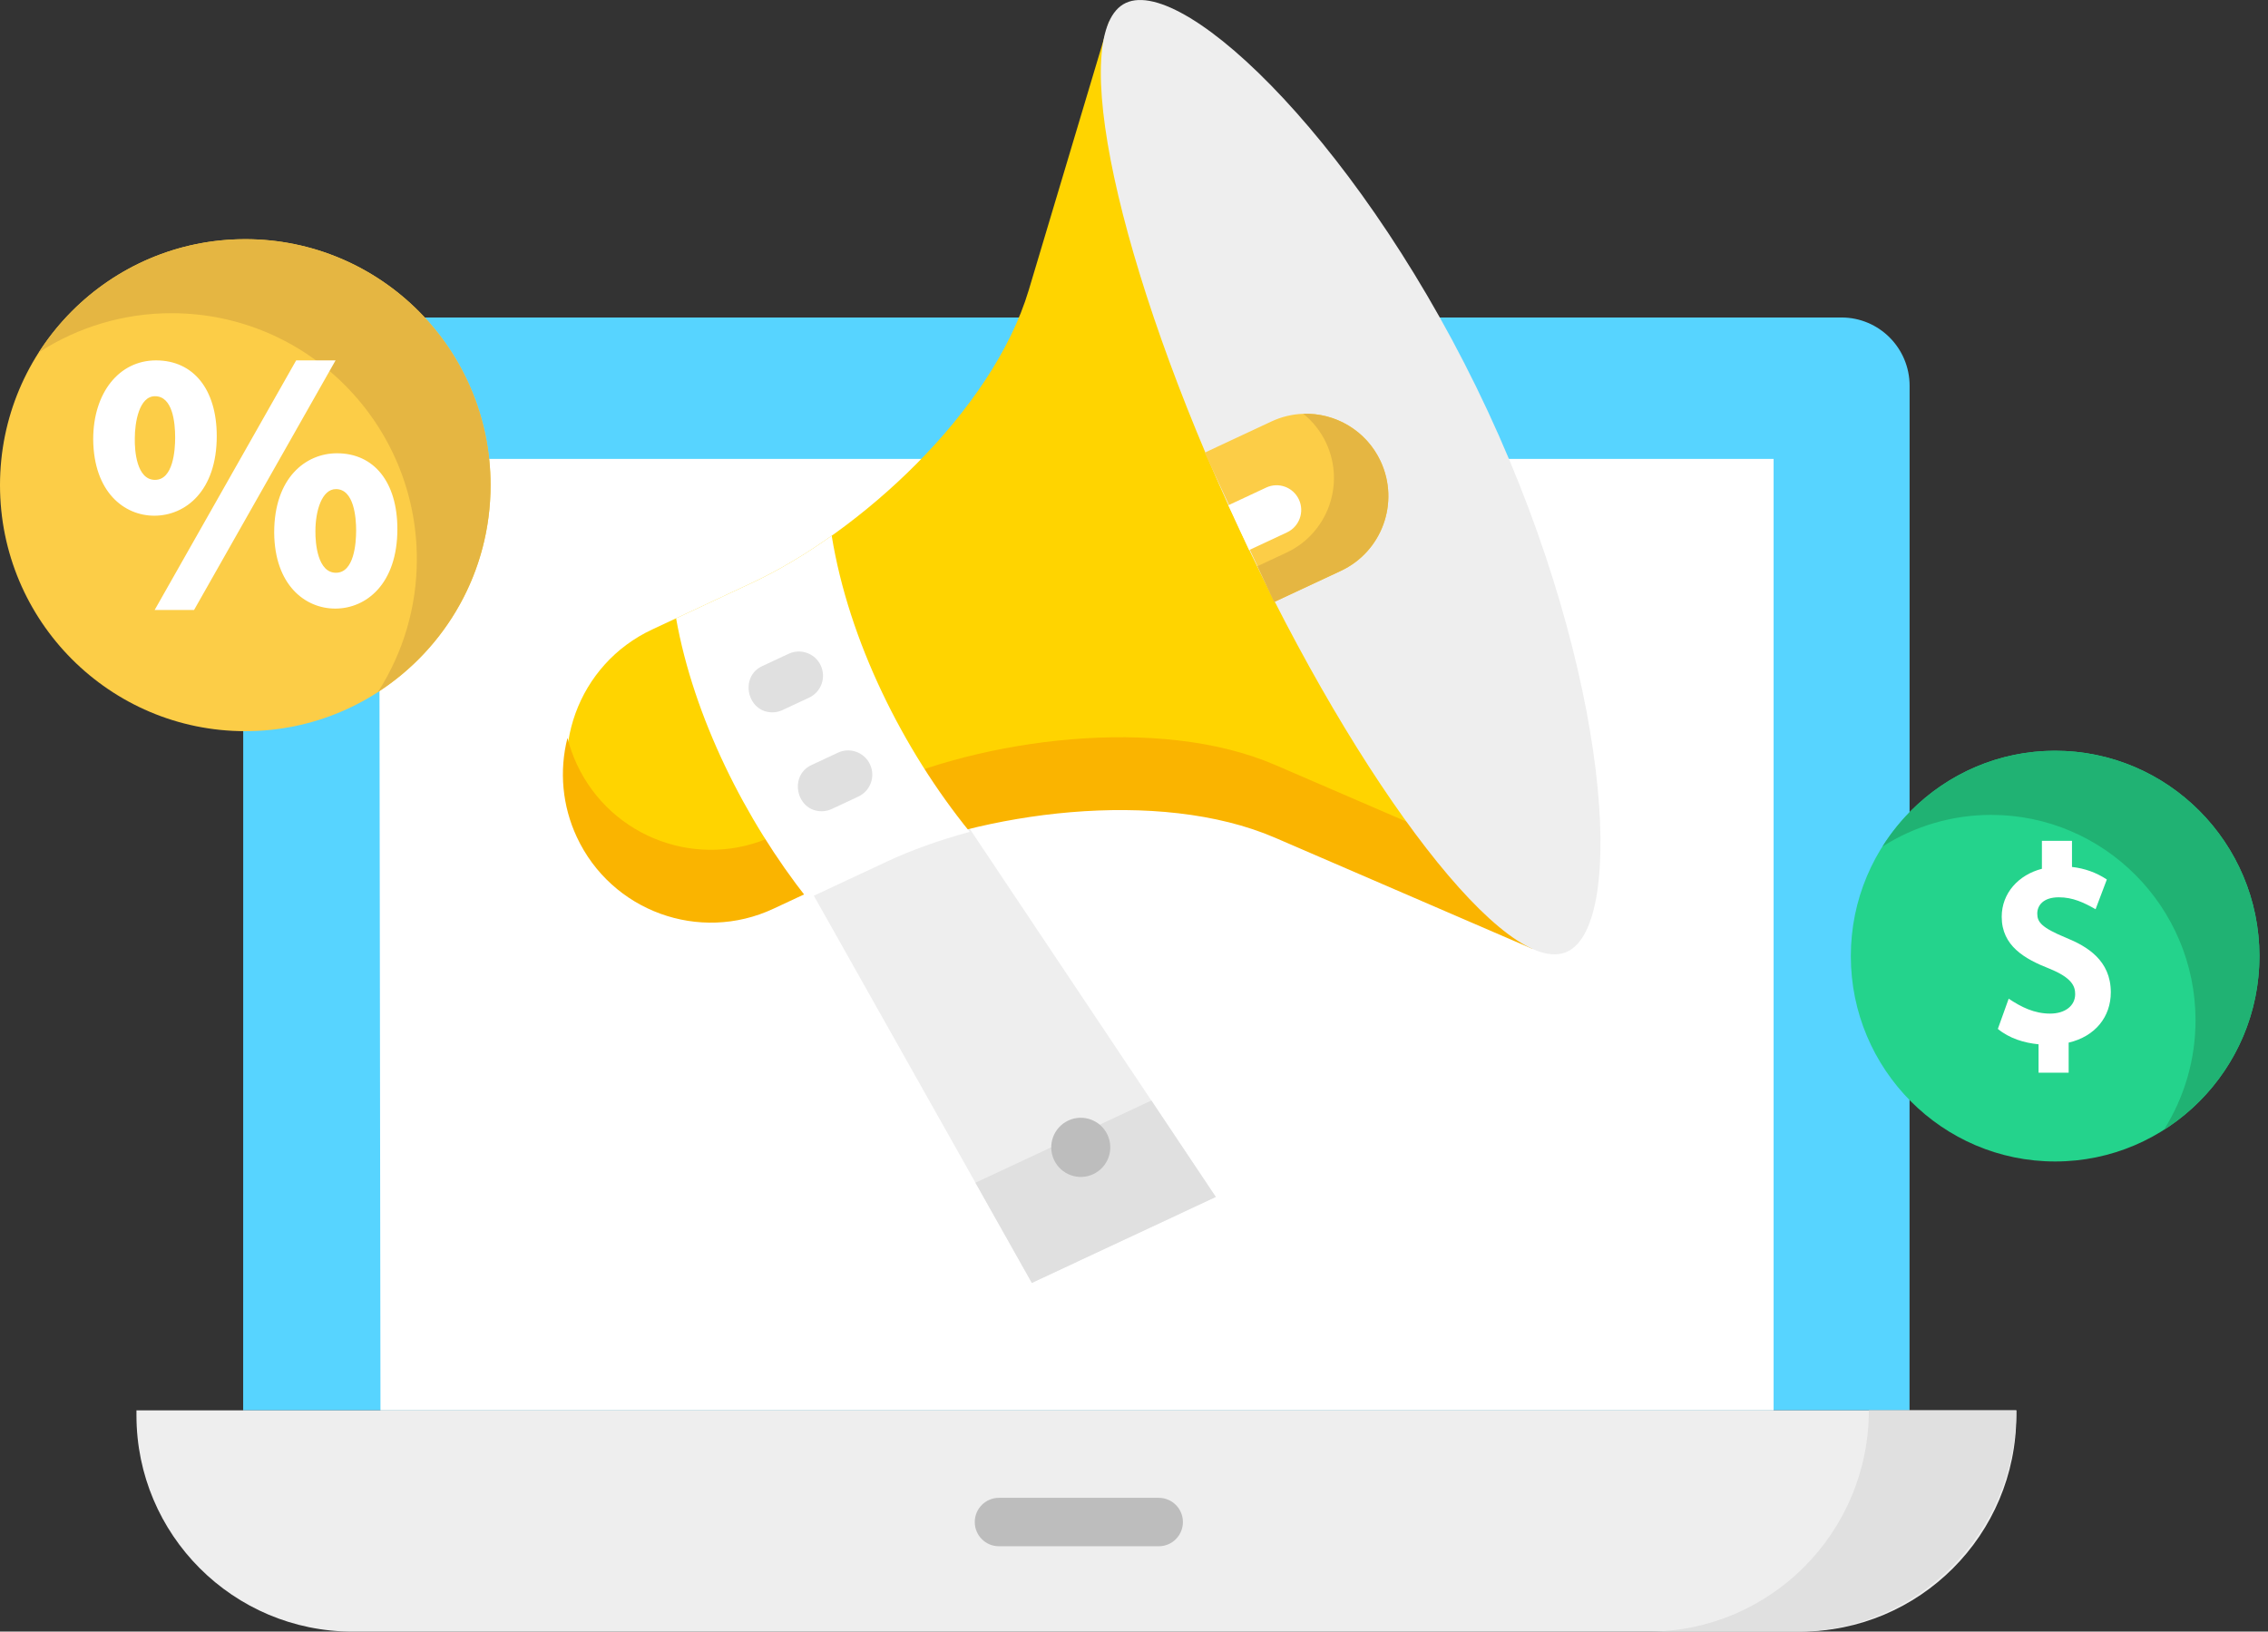
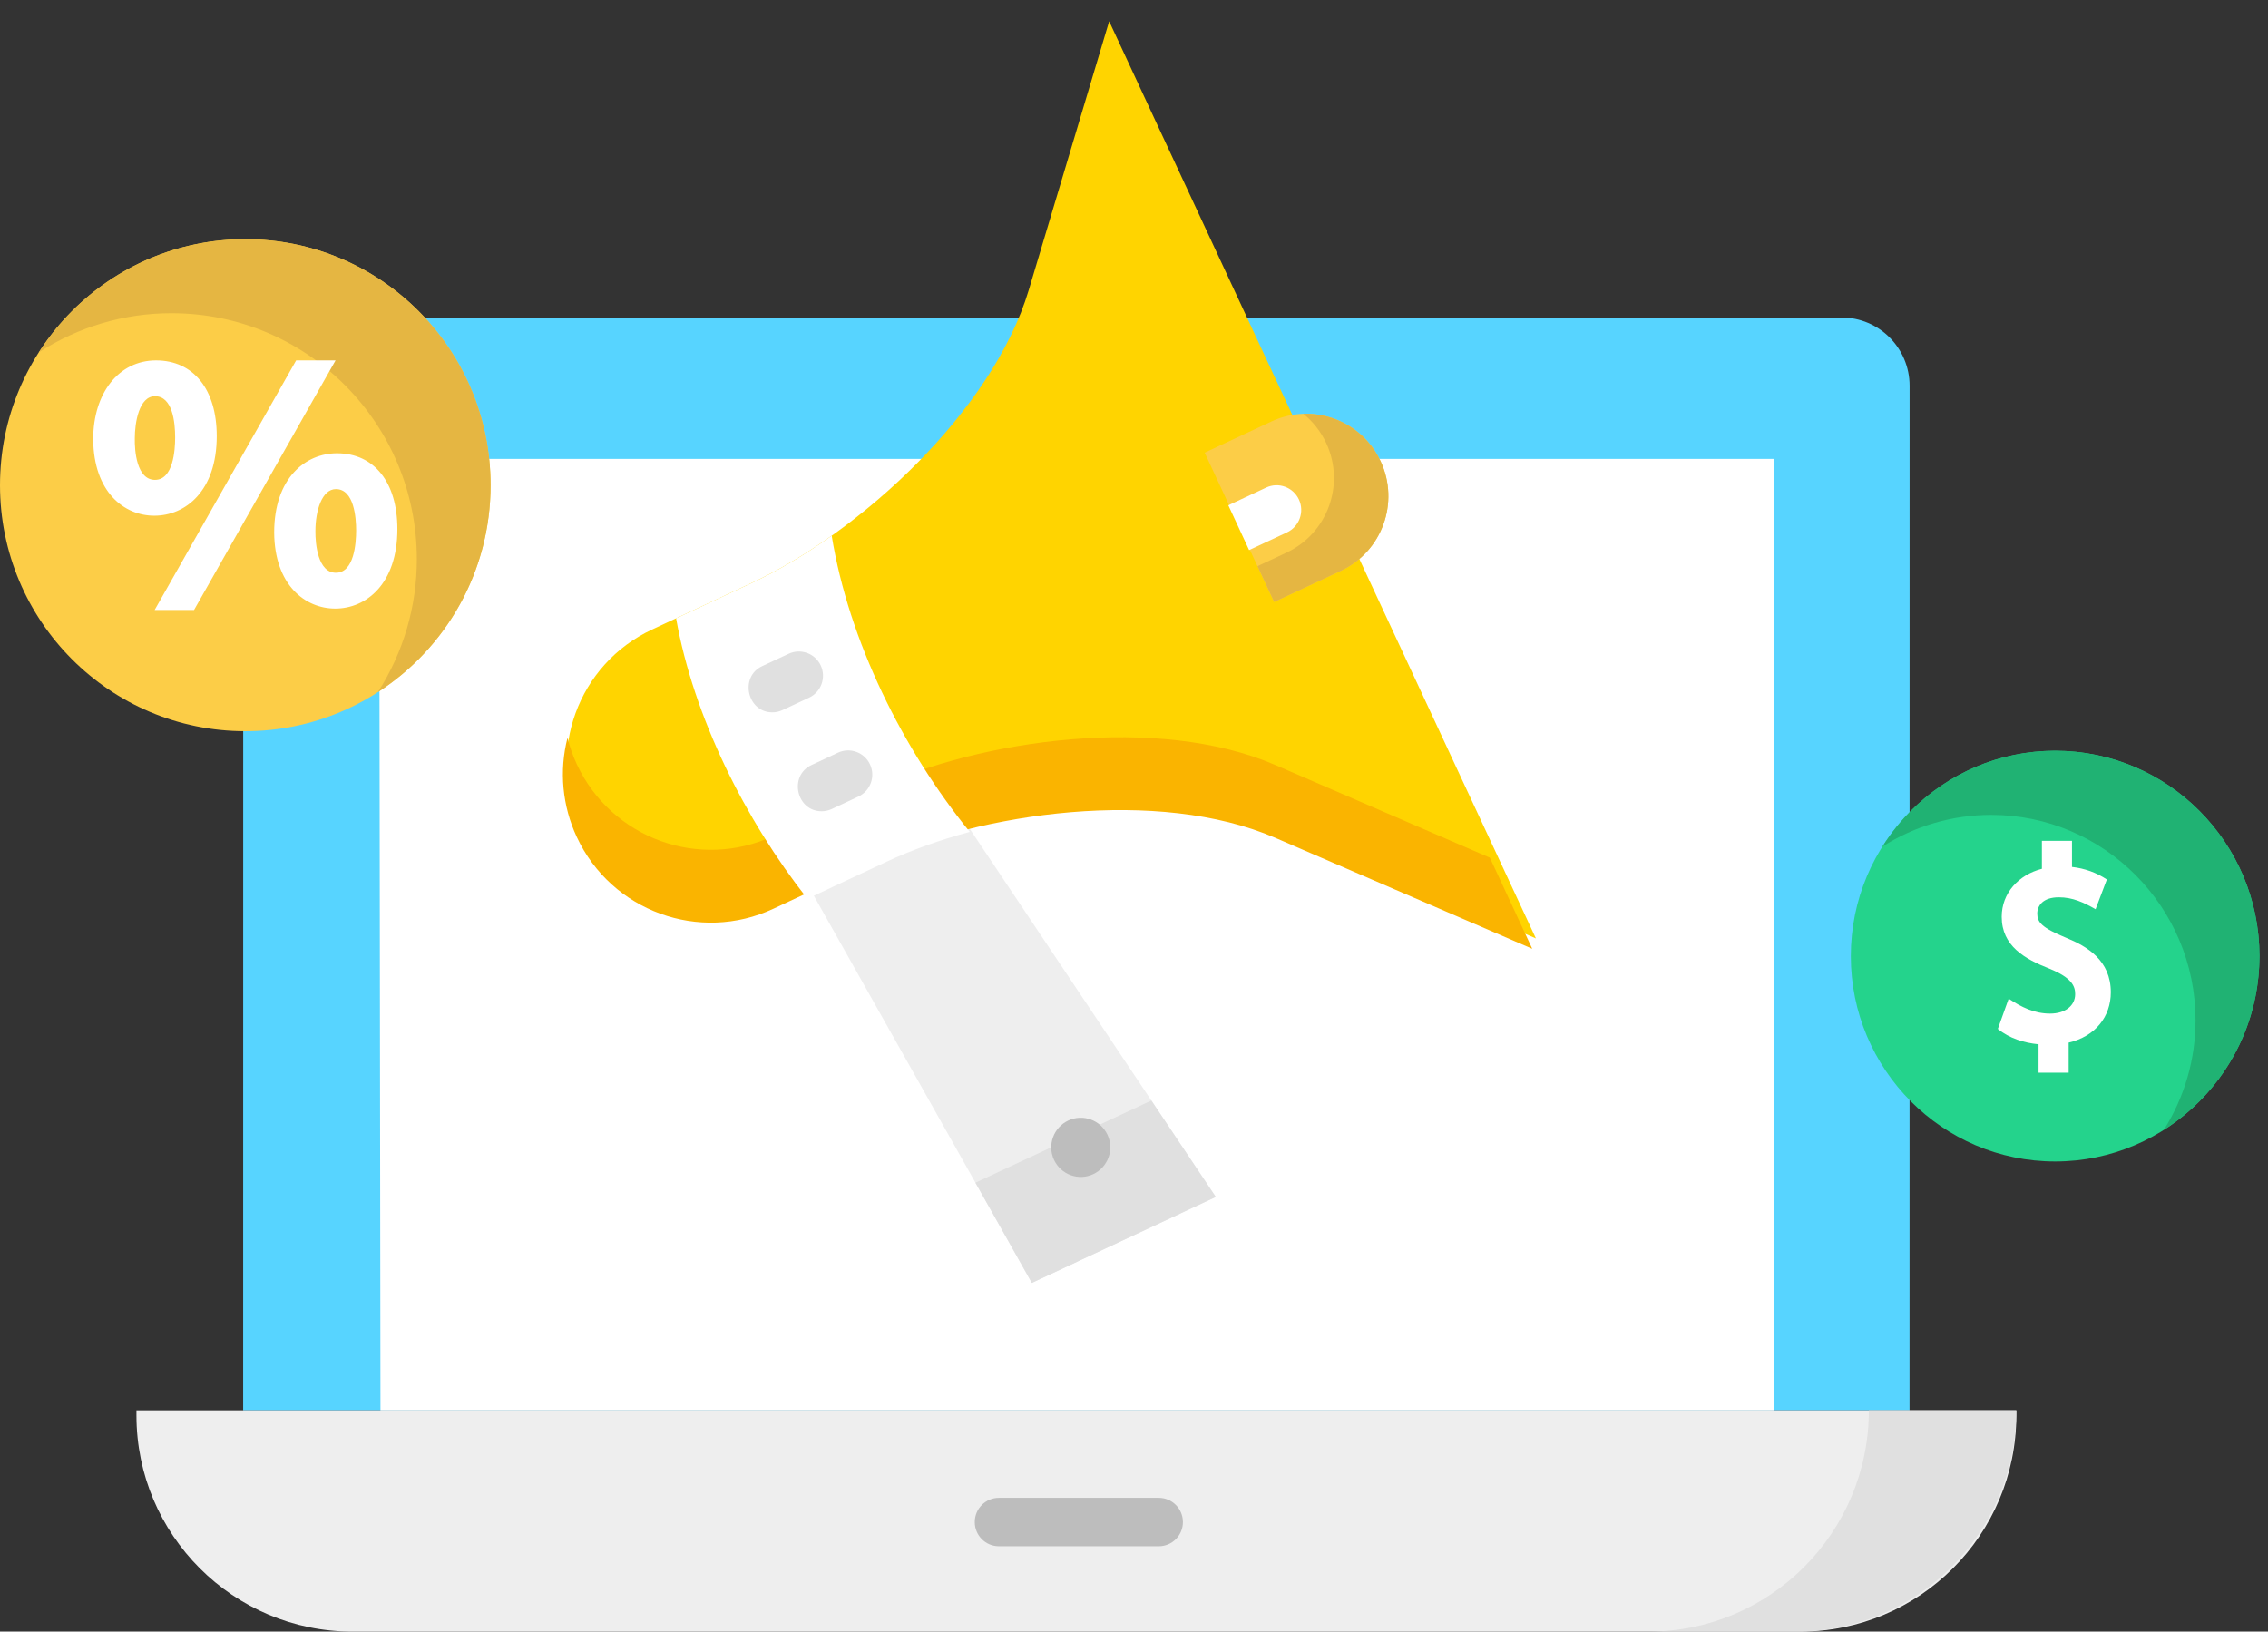
<svg xmlns="http://www.w3.org/2000/svg" width="139" height="100" viewBox="0 0 139 100" fill="none">
  <rect x="0" y="0" width="139" height="100" fill="#333333" stroke="none" />
  <path d="M112.861 19.459H19.081C16.776 19.459 14.907 21.334 14.907 23.646L14.903 86.438H117.031L117.035 23.646C117.035 21.334 115.166 19.459 112.861 19.459Z" fill="#57D4FF" />
  <path d="M108.7 28.125H23.239L23.318 86.438H108.7V28.125Z" fill="white" />
  <path d="M110.324 100H21.614C14.296 100 8.363 94.067 8.363 86.748V86.438H123.575V86.748C123.575 94.067 117.642 100 110.324 100Z" fill="#EEEEEE" />
  <path d="M114.538 86.438C114.538 93.928 108.489 100 101.028 100H110.065C117.527 100 123.575 93.928 123.575 86.438H114.538Z" fill="#E0E0E0" />
  <path d="M71.017 94.769H61.222C60.404 94.769 59.741 94.105 59.741 93.285C59.741 92.466 60.404 91.801 61.222 91.801H71.017C71.835 91.801 72.498 92.466 72.498 93.285C72.498 94.105 71.835 94.769 71.017 94.769Z" fill="#BDBDBD" />
  <path d="M74.514 73.36L63.24 78.628L48.869 53.105L58.093 48.794L74.514 73.36Z" fill="#EEEEEE" />
  <path d="M74.514 73.36L70.564 67.45L59.783 72.488L63.24 78.628L74.514 73.36Z" fill="#E0E0E0" />
  <path d="M67.877 69.554C67.455 68.647 66.378 68.254 65.473 68.677C64.567 69.1 64.175 70.179 64.598 71.087C64.698 71.302 64.84 71.496 65.015 71.657C65.19 71.818 65.395 71.942 65.618 72.024C65.841 72.105 66.079 72.142 66.316 72.132C66.554 72.121 66.787 72.064 67.002 71.964C67.437 71.76 67.774 71.391 67.938 70.94C68.102 70.488 68.08 69.99 67.877 69.554Z" fill="#BDBDBD" />
  <path d="M63.051 17.774C60.819 25.238 52.676 32.644 46.09 35.721L39.962 38.585C35.422 40.707 33.458 46.115 35.575 50.664C37.692 55.214 43.088 57.182 47.628 55.06L53.757 52.197C60.342 49.119 71.237 47.628 78.378 50.712L94.132 57.516L67.978 1.306L63.051 17.774Z" fill="#FFD400" />
  <path d="M78.153 46.883C71.011 43.799 60.117 45.29 53.531 48.368L47.403 51.231C42.863 53.353 37.467 51.385 35.35 46.835C35.11 46.318 34.918 45.779 34.779 45.226C34.262 47.255 34.464 49.401 35.35 51.299C37.467 55.848 42.863 57.817 47.403 55.695L53.531 52.831C60.117 49.754 71.011 48.263 78.153 51.347L93.907 58.15L91.308 52.564L78.153 46.883Z" fill="#FAB400" />
-   <path d="M91.186 25.206C98.657 41.263 99.705 56.62 96.055 58.326C92.405 60.032 83.389 48.398 75.917 32.341C68.446 16.284 65.348 1.885 68.999 0.179C72.649 -1.527 83.715 9.149 91.186 25.206Z" fill="#EEEEEE" />
  <path d="M73.831 27.744L78.09 36.898L82.179 34.987C84.701 33.809 85.793 30.804 84.617 28.276C83.44 25.748 80.442 24.654 77.92 25.833L73.831 27.744Z" fill="#FCCD47" />
  <path d="M84.617 28.276C83.736 26.384 81.835 25.295 79.877 25.362C80.477 25.845 80.957 26.461 81.282 27.16C82.458 29.688 81.367 32.692 78.844 33.871L77.068 34.701L78.09 36.898L82.179 34.987C84.701 33.809 85.793 30.804 84.617 28.276Z" fill="#E5B642" />
  <path d="M79.608 30.617C79.255 29.858 78.357 29.529 77.601 29.883L75.28 30.968L76.555 33.715L78.876 32.63C79.632 32.277 79.959 31.375 79.608 30.617ZM46.09 35.721L41.436 37.896C42.515 43.958 45.678 50.261 49.482 55.083L54.36 52.803C55.859 52.102 57.583 51.485 59.434 50.985C55.333 45.931 52.017 39.274 50.973 32.833C49.324 34.003 47.663 34.987 46.09 35.721Z" fill="white" />
  <path d="M47.335 43.659C45.794 43.659 45.308 41.483 46.708 40.829L48.333 40.07C49.075 39.724 49.956 40.045 50.302 40.788C50.647 41.531 50.327 42.413 49.586 42.76L47.96 43.519C47.758 43.614 47.545 43.659 47.335 43.659ZM50.355 49.721C48.807 49.721 48.33 47.545 49.728 46.892L51.353 46.132C52.094 45.785 52.976 46.107 53.321 46.85C53.667 47.593 53.347 48.476 52.605 48.822L50.98 49.582C50.784 49.673 50.571 49.721 50.355 49.721Z" fill="#E0E0E0" />
  <path d="M15.033 44.813C23.336 44.813 30.066 38.063 30.066 29.736C30.066 21.41 23.336 14.659 15.033 14.659C6.731 14.659 0 21.41 0 29.736C0 38.063 6.731 44.813 15.033 44.813Z" fill="#FCCD47" />
  <path d="M30.066 29.736C30.066 21.41 23.335 14.659 15.033 14.659C9.722 14.659 5.058 17.424 2.383 21.594C4.805 20.026 7.629 19.192 10.514 19.196C18.817 19.196 25.547 25.946 25.547 34.272C25.551 37.159 24.723 39.986 23.163 42.414C27.315 39.731 30.066 35.057 30.066 29.736Z" fill="#E5B642" />
  <path d="M13.284 26.731C13.284 23.867 11.858 22.088 9.562 22.088C7.295 22.088 5.712 24.076 5.712 26.925C5.738 30.159 7.611 31.607 9.456 31.607C11.361 31.607 13.284 30.099 13.284 26.731ZM9.499 29.411C8.37 29.411 8.244 27.609 8.262 26.858C8.262 25.902 8.522 24.284 9.499 24.284C10.574 24.284 10.735 25.87 10.735 26.816C10.735 27.596 10.615 29.411 9.499 29.411ZM18.151 22.088L9.479 37.384H11.894L20.566 22.088H18.151ZM20.653 27.781C18.737 27.781 16.804 29.282 16.804 32.64C16.828 35.859 18.701 37.3 20.546 37.3C22.441 37.3 24.354 35.793 24.354 32.425C24.353 29.56 22.935 27.781 20.653 27.781ZM20.589 35.104C19.476 35.104 19.322 33.329 19.331 32.551C19.331 31.311 19.725 29.977 20.589 29.977C21.706 29.977 21.827 31.747 21.827 32.509C21.827 33.289 21.706 35.104 20.589 35.104Z" fill="white" />
  <path d="M125.954 71.186C119.049 71.186 113.432 65.54 113.432 58.6C113.432 51.659 119.049 46.013 125.954 46.013C132.858 46.013 138.475 51.66 138.475 58.6C138.475 65.54 132.858 71.186 125.954 71.186Z" fill="#24D38C" />
  <path d="M138.475 58.6C138.475 51.66 132.858 46.013 125.953 46.013C121.504 46.013 117.593 48.359 115.371 51.884C117.363 50.616 119.676 49.943 122.037 49.944C128.941 49.944 134.558 55.591 134.558 62.531C134.561 64.908 133.888 67.237 132.619 69.247C136.134 67.016 138.475 63.078 138.475 58.6Z" fill="#20B273" />
  <path d="M124.859 55.993C124.859 55.511 125.207 54.995 126.181 54.995C127.034 54.995 127.715 55.316 128.433 55.726L129.123 53.904C128.479 53.476 127.757 53.221 126.987 53.135V51.532H125.143V53.248C123.709 53.617 122.68 54.741 122.68 56.188C122.68 57.973 124.082 58.771 125.6 59.367C126.993 59.932 127.182 60.452 127.182 60.93C127.182 61.644 126.564 62.123 125.648 62.123C124.682 62.123 123.889 61.731 123.107 61.209L122.443 63.061C123.141 63.638 124.045 63.918 124.938 64.004V65.745H126.783V63.902C128.422 63.517 129.366 62.312 129.366 60.817C129.366 58.855 127.91 58.001 126.626 57.476C125.114 56.851 124.859 56.513 124.859 55.993Z" fill="white" />
</svg>